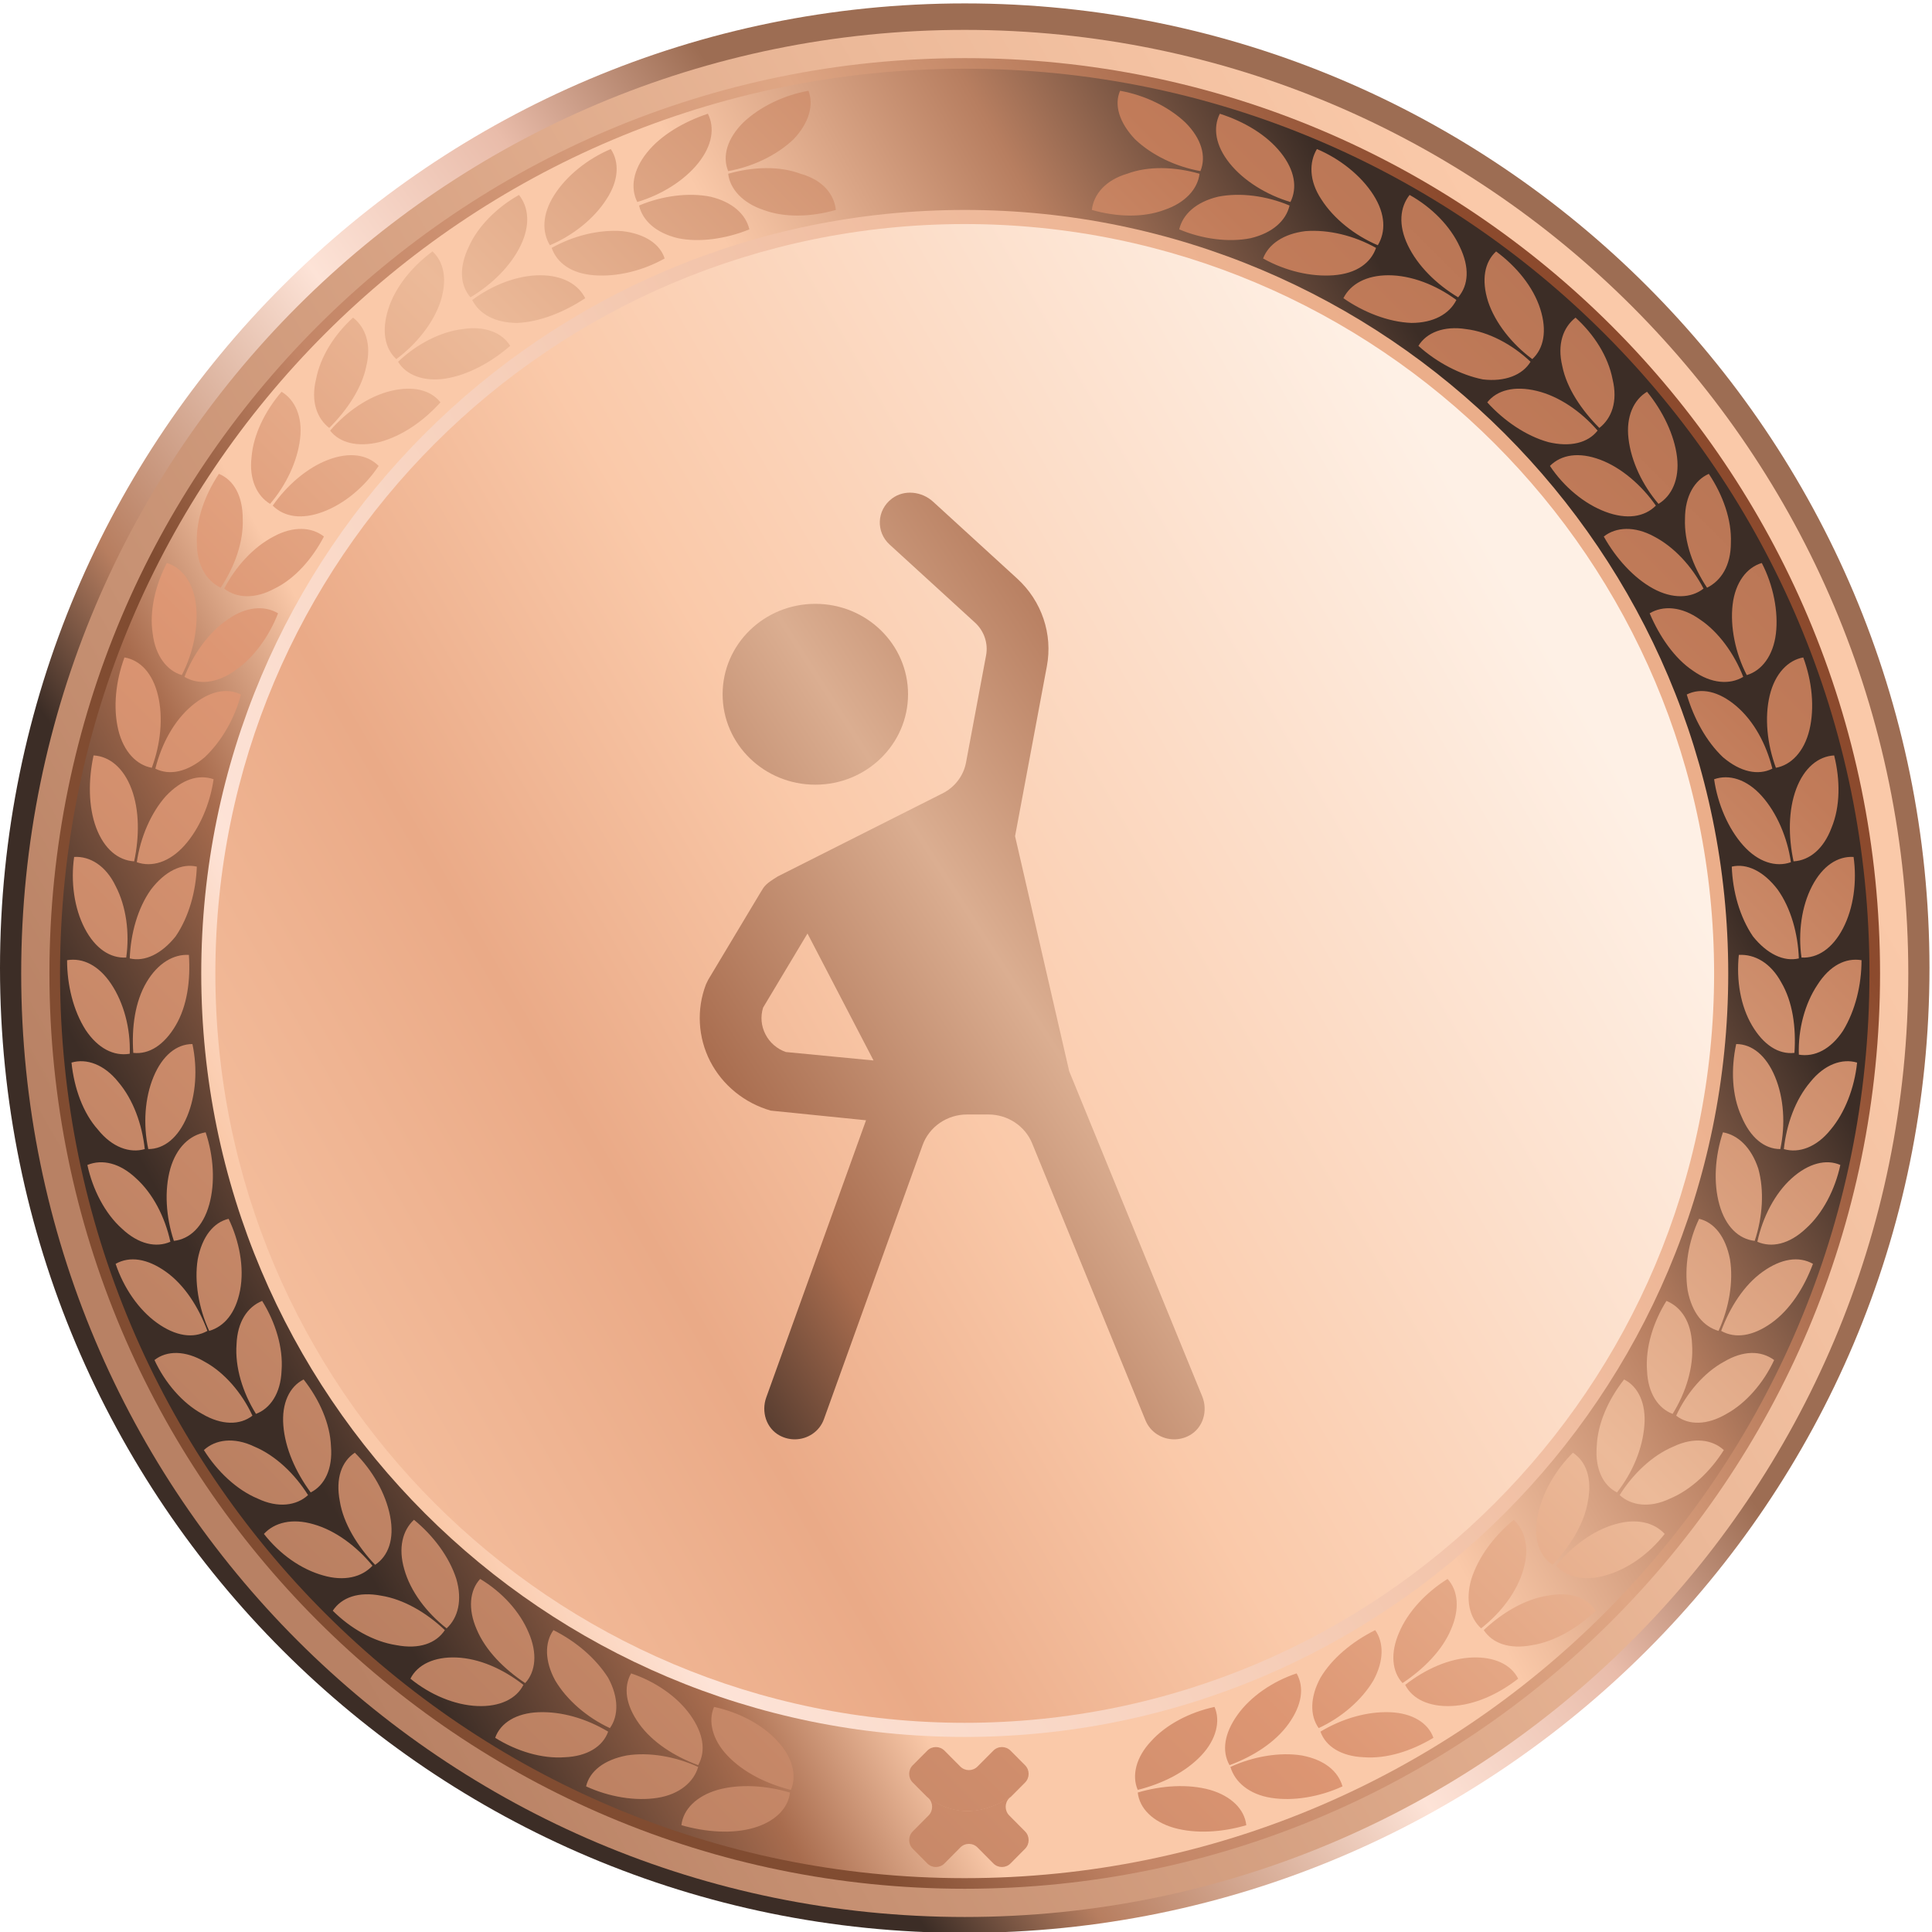
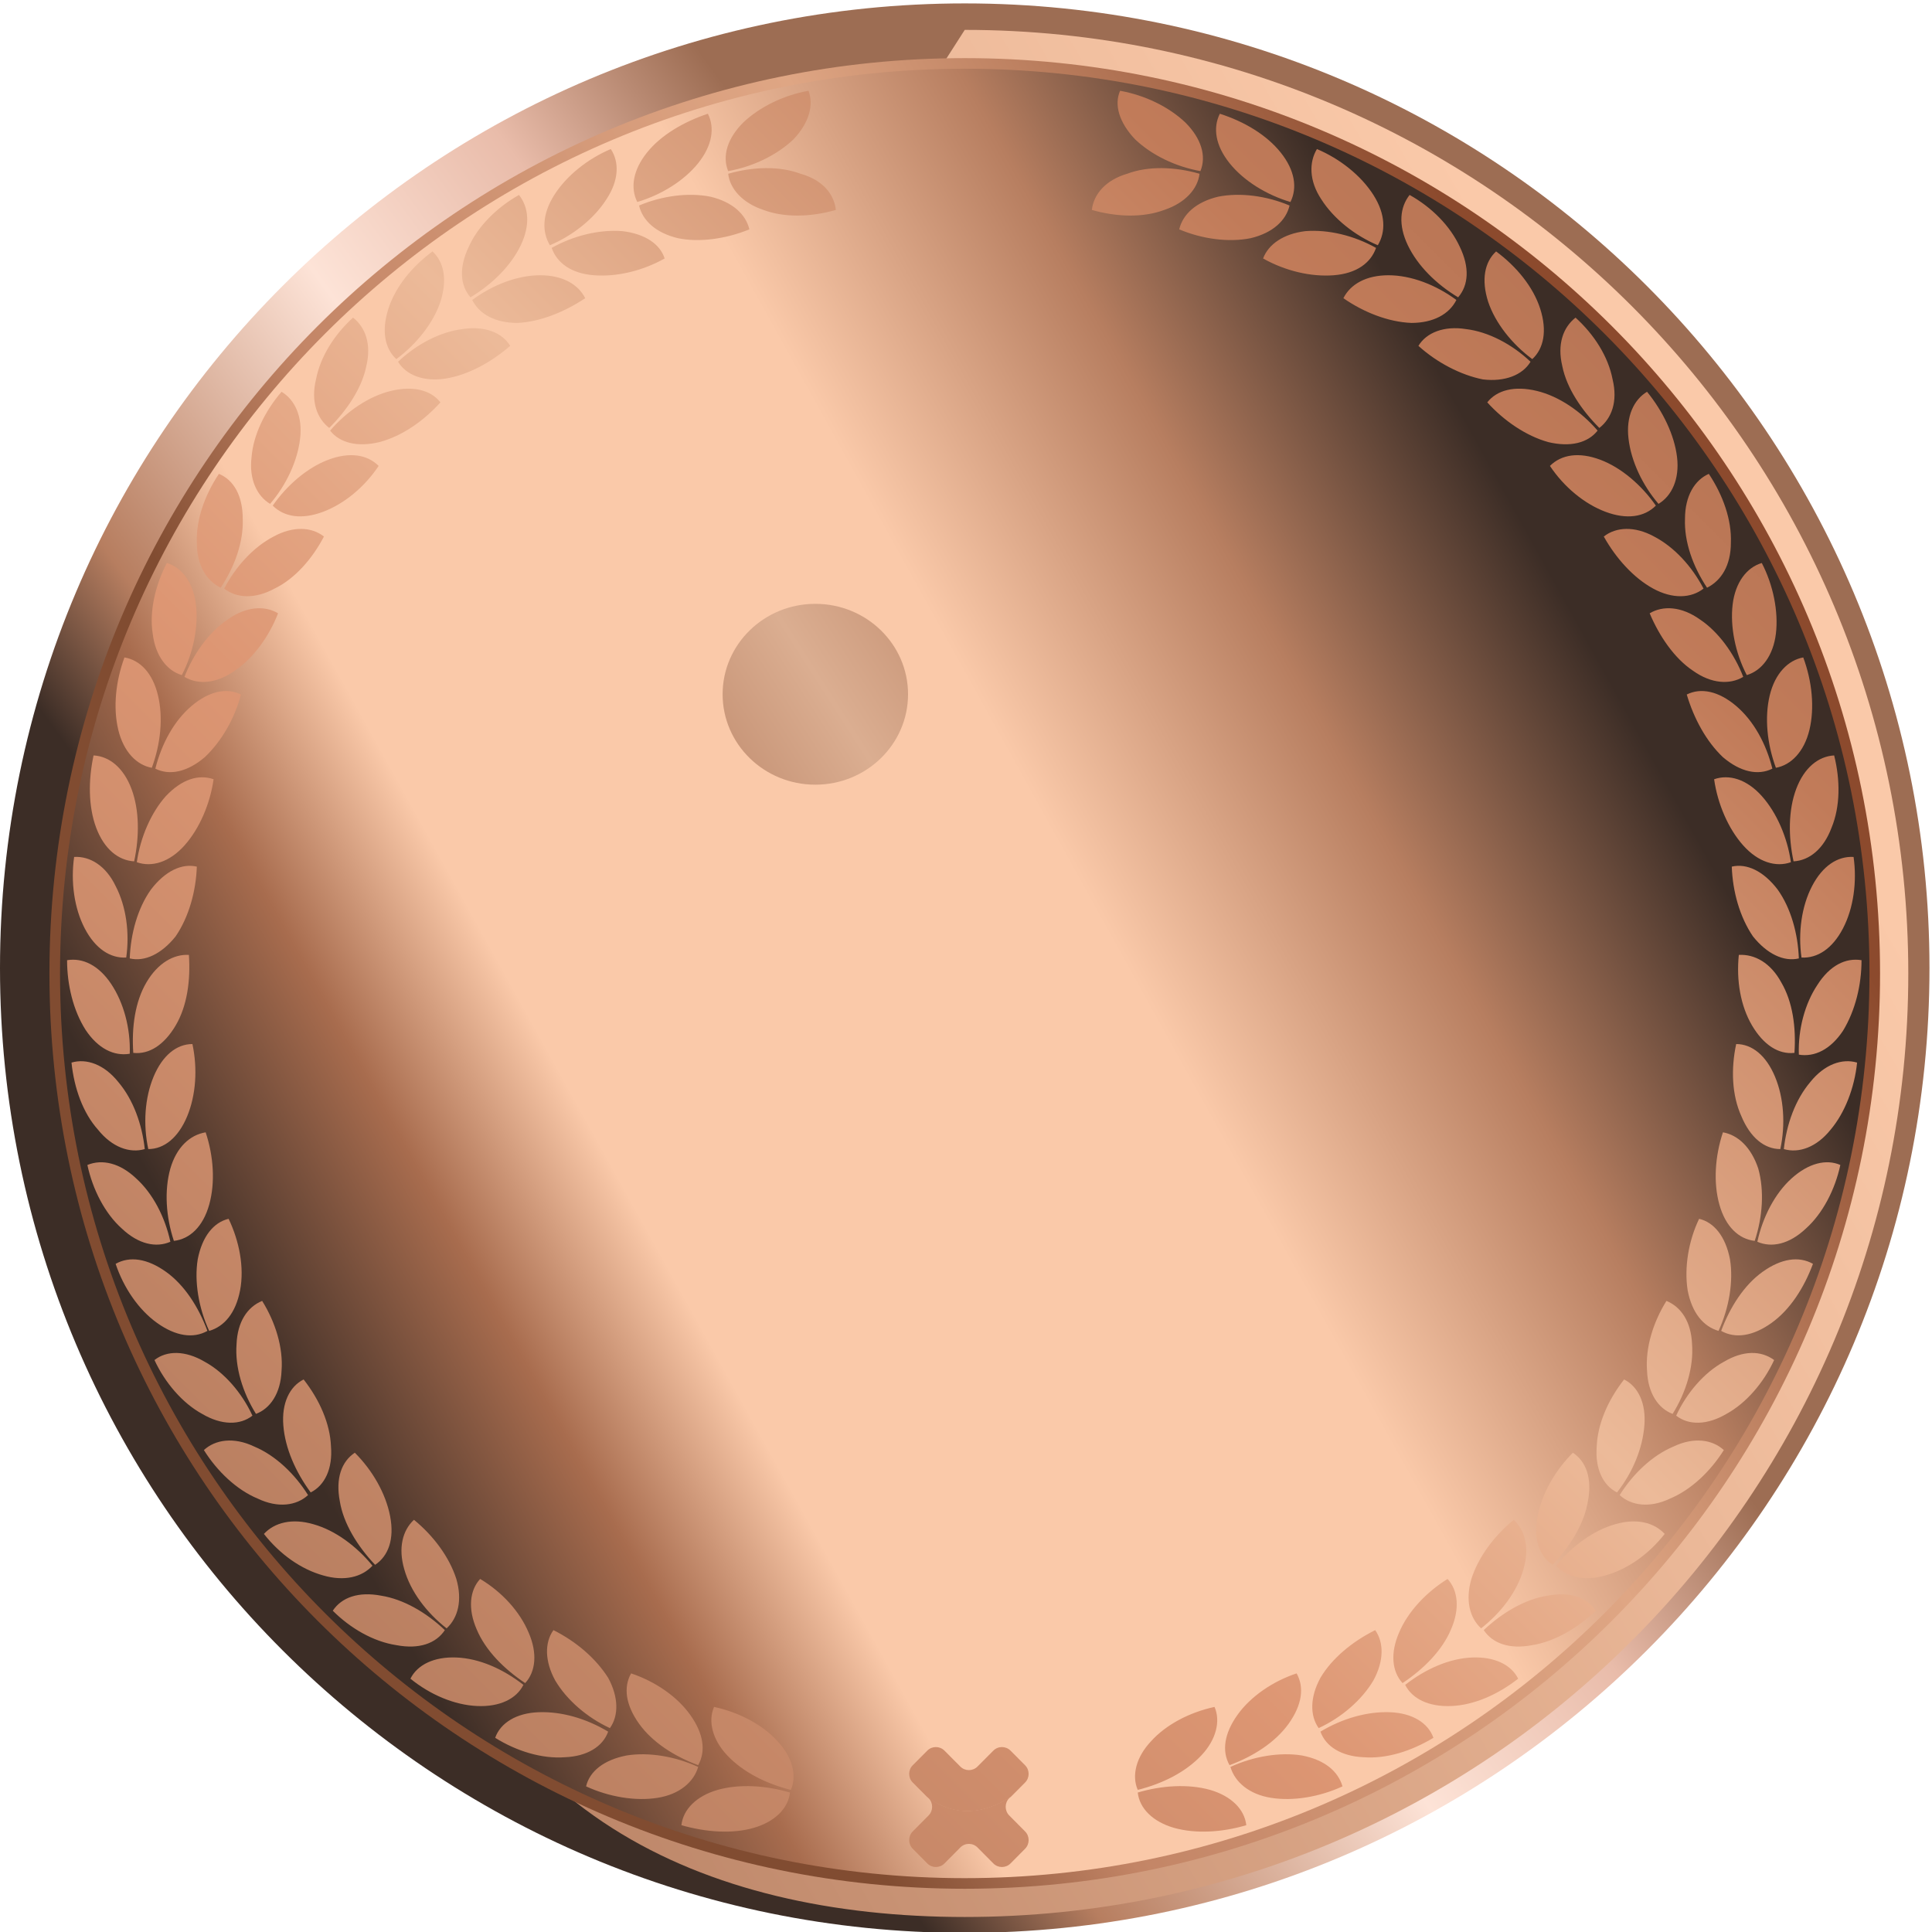
<svg xmlns="http://www.w3.org/2000/svg" width="152" height="152" viewBox="0 0 152 152" fill="none">
  <g clip-path="url(#clip0_2247_48787)">
    <path d="M75.901 152.069C117.82 152.069 151.802 118.087 151.802 76.169C151.802 34.25 117.82 0.268 75.901 0.268C33.982 0.268 0 34.25 0 76.169C0 118.087 33.982 152.069 75.901 152.069Z" fill="url(#paint0_linear_2247_48787)" />
-     <path d="M75.901 150.819C116.899 150.819 150.135 117.583 150.135 76.585C150.135 35.587 116.899 2.351 75.901 2.351C34.903 2.351 1.667 35.587 1.667 76.585C1.667 117.583 34.903 150.819 75.901 150.819Z" fill="url(#paint1_linear_2247_48787)" />
+     <path d="M75.901 150.819C116.899 150.819 150.135 117.583 150.135 76.585C150.135 35.587 116.899 2.351 75.901 2.351C1.667 117.583 34.903 150.819 75.901 150.819Z" fill="url(#paint1_linear_2247_48787)" />
    <path d="M75.901 148.598C115.672 148.598 147.913 116.357 147.913 76.585C147.913 36.814 115.672 4.573 75.901 4.573C36.129 4.573 3.889 36.814 3.889 76.585C3.889 116.357 36.129 148.598 75.901 148.598Z" fill="url(#paint2_linear_2247_48787)" />
    <path d="M75.901 147.764C115.212 147.764 147.08 115.896 147.08 76.585C147.08 37.275 115.212 5.407 75.901 5.407C36.591 5.407 4.723 37.275 4.723 76.585C4.723 115.896 36.591 147.764 75.901 147.764Z" fill="url(#paint3_linear_2247_48787)" />
-     <path d="M75.901 136.653C109.076 136.653 135.969 109.76 135.969 76.585C135.969 43.411 109.076 16.517 75.901 16.517C42.727 16.517 15.833 43.411 15.833 76.585C15.833 109.76 42.727 136.653 75.901 136.653Z" fill="url(#paint4_linear_2247_48787)" />
-     <path d="M75.9 135.542C108.461 135.542 134.857 109.146 134.857 76.585C134.857 44.024 108.461 17.628 75.9 17.628C43.339 17.628 16.943 44.024 16.943 76.585C16.943 109.146 43.339 135.542 75.9 135.542Z" fill="url(#paint5_linear_2247_48787)" />
    <path fill-rule="evenodd" clip-rule="evenodd" d="M79.502 146.607L80.649 145.45C81.021 145.076 81.021 144.464 80.65 144.089L79.4 142.83C79.03 142.456 79.03 141.844 79.401 141.47L79.534 141.336C76.532 143.293 74.24 142.346 72.937 141.349L73.056 141.469C73.428 141.844 73.428 142.456 73.056 142.83L71.808 144.089C71.437 144.463 71.437 145.076 71.808 145.45L72.956 146.607C73.327 146.982 73.934 146.981 74.305 146.607L75.554 145.348C75.925 144.974 76.532 144.974 76.903 145.348L78.152 146.607C78.523 146.981 79.131 146.981 79.502 146.607Z" fill="url(#paint6_linear_2247_48787)" />
    <path fill-rule="evenodd" clip-rule="evenodd" d="M78.152 137.73L76.903 138.984C76.532 139.357 75.925 139.357 75.554 138.984L74.305 137.73C73.934 137.357 73.326 137.357 72.955 137.73L71.808 138.883C71.436 139.256 71.437 139.866 71.808 140.239L72.936 141.373C74.24 142.366 76.532 143.311 79.534 141.36L80.649 140.239C81.02 139.866 81.021 139.256 80.65 138.883L79.502 137.729C79.131 137.357 78.523 137.357 78.152 137.73Z" fill="url(#paint7_linear_2247_48787)" />
    <path fill-rule="evenodd" clip-rule="evenodd" d="M56.179 134.292C55.693 135.403 56.04 136.861 57.221 138.111C58.471 139.431 60.276 140.333 62.221 140.819C62.707 139.708 62.36 138.25 61.179 137C59.999 135.681 58.124 134.708 56.179 134.292ZM53.61 143.597C53.749 142.347 54.79 141.306 56.457 140.819C58.193 140.333 60.276 140.472 62.151 141.028C62.012 142.278 60.971 143.319 59.304 143.805C57.638 144.292 55.554 144.153 53.61 143.597ZM49.652 131.653C49.027 132.764 49.235 134.153 50.277 135.611C51.318 137.07 53.054 138.181 54.929 138.875C55.554 137.764 55.346 136.375 54.304 134.917C53.263 133.459 51.527 132.278 49.652 131.653ZM46.11 140.542C47.916 141.375 49.999 141.722 51.735 141.444C53.471 141.167 54.582 140.194 54.929 139.014C53.124 138.181 51.041 137.833 49.304 138.111C47.499 138.458 46.388 139.361 46.11 140.542ZM43.541 128.25C42.846 129.223 42.846 130.681 43.68 132.209C44.582 133.736 46.179 135.125 47.985 135.958C48.679 134.986 48.679 133.528 47.846 132C46.874 130.473 45.346 129.153 43.541 128.25ZM38.958 136.722C39.374 135.542 40.624 134.778 42.36 134.709C44.166 134.639 46.11 135.195 47.846 136.236C47.429 137.417 46.179 138.181 44.443 138.25C42.638 138.389 40.624 137.764 38.958 136.722ZM37.777 124.223C36.944 125.125 36.805 126.584 37.499 128.181C38.194 129.848 39.652 131.306 41.319 132.417C42.152 131.514 42.291 130.056 41.596 128.459C40.902 126.792 39.513 125.264 37.777 124.223ZM32.291 132.07C32.846 130.959 34.166 130.334 35.902 130.403C37.708 130.472 39.583 131.306 41.18 132.556C40.624 133.667 39.305 134.292 37.569 134.222C35.763 134.153 33.819 133.32 32.291 132.07ZM32.569 119.57C31.666 120.403 31.319 121.792 31.805 123.459C32.291 125.195 33.541 126.861 35.138 128.111C36.041 127.278 36.388 125.889 35.902 124.223C35.346 122.487 34.096 120.82 32.569 119.57ZM26.18 126.723C26.874 125.681 28.194 125.195 29.999 125.542C31.735 125.82 33.541 126.861 34.999 128.25C34.305 129.292 32.985 129.778 31.18 129.431C29.374 129.153 27.569 128.111 26.18 126.723ZM27.916 114.292C26.874 114.987 26.388 116.306 26.736 118.112C27.013 119.848 28.124 121.653 29.513 123.112C30.555 122.417 31.041 121.098 30.694 119.292C30.347 117.487 29.305 115.681 27.916 114.292ZM20.764 120.681C21.597 119.778 22.986 119.431 24.652 119.917C26.388 120.403 28.055 121.653 29.305 123.181C28.472 124.084 27.083 124.431 25.416 123.945C23.68 123.459 22.014 122.278 20.764 120.681ZM23.888 108.529C22.777 109.084 22.152 110.404 22.291 112.14C22.43 113.945 23.263 115.82 24.444 117.417C25.555 116.862 26.18 115.542 26.041 113.806C25.972 112.001 25.138 110.126 23.888 108.529ZM16.041 114.084C16.944 113.251 18.402 113.042 20 113.806C21.666 114.501 23.194 115.959 24.236 117.626C23.333 118.459 21.875 118.667 20.277 117.903C18.611 117.209 17.083 115.751 16.041 114.084ZM20.625 102.348C21.666 104.015 22.291 106.029 22.152 107.834C22.083 109.64 21.25 110.82 20.139 111.237C19.097 109.57 18.472 107.556 18.611 105.751C18.68 104.015 19.444 102.834 20.625 102.348ZM12.153 107.001C12.986 108.806 14.375 110.404 15.902 111.237C17.43 112.14 18.889 112.14 19.861 111.376C19.027 109.57 17.639 107.973 16.111 107.14C14.583 106.237 13.125 106.237 12.153 107.001ZM17.986 95.89C16.805 96.168 15.902 97.279 15.555 99.084C15.277 100.82 15.625 102.904 16.458 104.709C17.639 104.362 18.541 103.32 18.889 101.515C19.236 99.709 18.819 97.626 17.986 95.89ZM9.097 99.432C10.208 98.807 11.597 99.015 13.055 100.057C14.514 101.098 15.625 102.834 16.319 104.709C15.208 105.334 13.819 105.126 12.361 104.084C10.903 103.043 9.722 101.307 9.097 99.432ZM16.18 89.085C16.805 90.96 16.944 93.043 16.458 94.779C15.972 96.515 14.93 97.487 13.68 97.626C13.055 95.751 12.916 93.668 13.403 91.932C13.889 90.265 14.93 89.293 16.18 89.085ZM6.875 91.654C7.292 93.598 8.264 95.473 9.583 96.654C10.903 97.904 12.291 98.182 13.403 97.696C12.986 95.751 12.014 93.876 10.694 92.696C9.444 91.515 8.055 91.168 6.875 91.654ZM15.139 82.14C13.889 82.14 12.778 83.043 12.083 84.71C11.389 86.376 11.25 88.46 11.666 90.404C12.916 90.404 14.027 89.501 14.722 87.835C15.416 86.168 15.555 84.085 15.139 82.14ZM5.625 83.599C6.806 83.251 8.194 83.738 9.305 85.126C10.486 86.515 11.18 88.46 11.389 90.404C10.208 90.751 8.819 90.265 7.708 88.876C6.528 87.557 5.833 85.612 5.625 83.599ZM14.861 75.127C15 77.141 14.722 79.154 13.819 80.682C12.916 82.21 11.736 82.974 10.486 82.835C10.347 80.821 10.625 78.807 11.528 77.279C12.43 75.752 13.68 75.057 14.861 75.127ZM5.278 75.543C6.528 75.335 7.778 75.96 8.75 77.418C9.722 78.877 10.278 80.89 10.208 82.904C8.958 83.113 7.708 82.488 6.736 81.029C5.764 79.502 5.278 77.488 5.278 75.543ZM15.486 68.182C14.305 67.905 12.986 68.53 11.875 69.988C10.833 71.446 10.278 73.46 10.208 75.404C11.389 75.682 12.708 75.057 13.819 73.668C14.861 72.141 15.416 70.127 15.486 68.182ZM5.833 67.419C5.556 69.363 5.833 71.446 6.667 73.043C7.5 74.641 8.68 75.404 9.93 75.335C10.208 73.391 9.93 71.307 9.097 69.71C8.333 68.113 7.083 67.349 5.833 67.419ZM16.805 61.308C16.527 63.252 15.694 65.196 14.514 66.516C13.333 67.835 11.944 68.252 10.764 67.835C11.041 65.891 11.875 63.946 13.055 62.627C14.305 61.308 15.625 60.891 16.805 61.308ZM7.361 59.433C8.611 59.502 9.722 60.405 10.347 62.072C10.972 63.738 10.972 65.821 10.555 67.766C9.305 67.696 8.194 66.794 7.569 65.127C6.944 63.46 6.944 61.377 7.361 59.433ZM18.958 54.641C17.847 54.086 16.458 54.363 15.069 55.544C13.68 56.724 12.708 58.53 12.222 60.474C13.333 61.03 14.722 60.752 16.111 59.572C17.43 58.322 18.472 56.516 18.958 54.641ZM9.792 51.724C9.097 53.599 8.889 55.683 9.305 57.419C9.722 59.155 10.764 60.197 11.944 60.405C12.639 58.53 12.847 56.447 12.43 54.711C12.014 52.974 11.041 51.933 9.792 51.724ZM21.875 48.252C20.833 47.627 19.375 47.697 17.916 48.739C16.458 49.711 15.208 51.447 14.514 53.252C15.555 53.877 17.014 53.808 18.472 52.766C19.93 51.794 21.18 50.058 21.875 48.252ZM13.125 44.294C14.305 44.641 15.208 45.822 15.416 47.558C15.625 49.294 15.208 51.377 14.305 53.113C13.125 52.766 12.222 51.586 12.014 49.85C11.736 48.114 12.222 46.03 13.125 44.294ZM25.486 42.211C24.513 41.447 23.055 41.378 21.527 42.211C19.93 43.044 18.541 44.572 17.639 46.308C18.611 47.072 20.069 47.141 21.597 46.308C23.194 45.544 24.583 43.947 25.486 42.211ZM17.222 37.281C16.111 38.947 15.416 40.892 15.486 42.697C15.486 44.502 16.25 45.683 17.361 46.239C18.472 44.572 19.166 42.627 19.097 40.822C19.097 39.017 18.402 37.767 17.222 37.281ZM29.791 36.656C28.888 35.753 27.499 35.544 25.833 36.169C24.166 36.794 22.569 38.183 21.458 39.78C22.361 40.683 23.75 40.892 25.416 40.267C27.083 39.642 28.68 38.322 29.791 36.656ZM22.152 30.822C23.194 31.447 23.819 32.767 23.611 34.503C23.402 36.308 22.5 38.183 21.25 39.642C20.208 39.017 19.583 37.697 19.791 35.961C19.93 34.225 20.833 32.35 22.152 30.822ZM34.652 31.656C33.888 30.683 32.499 30.336 30.763 30.753C29.027 31.169 27.291 32.35 25.972 33.878C26.736 34.85 28.124 35.197 29.86 34.781C31.666 34.294 33.333 33.114 34.652 31.656ZM27.777 24.989C28.749 25.753 29.235 27.072 28.819 28.808C28.472 30.544 27.291 32.281 25.902 33.669C24.93 32.906 24.444 31.586 24.861 29.85C25.208 28.045 26.319 26.308 27.777 24.989ZM40.138 27.211C39.513 26.17 38.124 25.614 36.388 25.892C34.652 26.1 32.777 27.072 31.319 28.461C31.944 29.503 33.333 30.058 35.069 29.781C36.805 29.503 38.61 28.531 40.138 27.211ZM34.027 19.781C34.93 20.614 35.208 22.003 34.652 23.739C34.096 25.406 32.777 27.072 31.18 28.253C30.277 27.42 29.999 26.031 30.555 24.295C31.11 22.559 32.43 20.961 34.027 19.781ZM46.041 23.461C45.485 22.35 44.235 21.656 42.499 21.656C40.694 21.656 38.749 22.42 37.152 23.6C37.708 24.711 38.958 25.406 40.694 25.406C42.43 25.336 44.374 24.572 46.041 23.461ZM40.832 15.337C41.596 16.309 41.735 17.698 40.971 19.295C40.207 20.892 38.749 22.35 37.013 23.392C36.18 22.42 36.11 21.031 36.874 19.434C37.569 17.837 39.096 16.309 40.832 15.337ZM52.291 20.336C50.554 21.309 48.541 21.795 46.735 21.656C44.929 21.517 43.819 20.684 43.402 19.503C45.138 18.531 47.152 18.045 48.957 18.184C50.763 18.392 51.943 19.225 52.291 20.336ZM48.054 11.726C46.249 12.489 44.582 13.809 43.61 15.337C42.638 16.864 42.638 18.253 43.263 19.295C45.068 18.531 46.735 17.212 47.707 15.684C48.679 14.226 48.749 12.767 48.054 11.726ZM58.957 18.045C58.679 16.864 57.638 15.892 55.901 15.476C54.165 15.128 52.082 15.406 50.277 16.17C50.554 17.35 51.596 18.323 53.332 18.739C54.999 19.087 57.082 18.809 58.957 18.045ZM55.693 8.948C56.249 10.059 56.04 11.448 54.929 12.837C53.818 14.226 52.013 15.337 50.138 15.892C49.582 14.781 49.791 13.392 50.902 12.003C52.013 10.614 53.818 9.573 55.693 8.948ZM65.762 16.517C63.818 17.073 61.735 17.142 60.068 16.517C58.401 15.962 57.429 14.851 57.29 13.67C59.235 13.114 61.318 13.045 62.985 13.67C64.721 14.156 65.623 15.267 65.762 16.517ZM63.61 7.142C61.665 7.49 59.79 8.392 58.471 9.642C57.221 10.892 56.804 12.281 57.29 13.462C59.235 13.114 61.11 12.212 62.429 10.962C63.679 9.642 64.026 8.253 63.61 7.142ZM95.553 134.292C96.039 135.403 95.692 136.861 94.512 138.111C93.262 139.431 91.456 140.333 89.512 140.819C89.026 139.708 89.373 138.25 90.553 137C91.734 135.681 93.609 134.708 95.553 134.292ZM98.053 143.597C97.914 142.347 96.873 141.306 95.206 140.819C93.47 140.333 91.387 140.472 89.512 141.028C89.651 142.278 90.692 143.319 92.359 143.805C94.095 144.292 96.178 144.153 98.053 143.597ZM102.011 131.653C102.636 132.764 102.428 134.153 101.386 135.611C100.345 137.07 98.609 138.181 96.734 138.875C96.109 137.764 96.317 136.375 97.359 134.917C98.4 133.459 100.136 132.278 102.011 131.653ZM105.622 140.542C103.817 141.375 101.734 141.722 99.998 141.444C98.261 141.167 97.15 140.194 96.803 139.014C98.609 138.181 100.692 137.833 102.428 138.111C104.234 138.458 105.275 139.361 105.622 140.542ZM108.192 128.25C108.886 129.223 108.886 130.681 108.053 132.209C107.15 133.736 105.553 135.125 103.747 135.958C103.053 134.986 103.053 133.528 103.886 132C104.789 130.473 106.386 129.153 108.192 128.25ZM112.775 136.722C112.358 135.542 111.108 134.778 109.372 134.709C107.567 134.639 105.622 135.195 103.886 136.236C104.303 137.417 105.553 138.181 107.289 138.25C109.095 138.389 111.039 137.764 112.775 136.722ZM113.886 124.223C114.719 125.125 114.858 126.584 114.164 128.181C113.469 129.848 112.011 131.306 110.345 132.417C109.511 131.514 109.372 130.056 110.067 128.459C110.761 126.792 112.219 125.264 113.886 124.223ZM119.442 132.07C118.886 130.959 117.567 130.334 115.83 130.403C114.025 130.472 112.15 131.306 110.553 132.556C111.108 133.667 112.428 134.292 114.164 134.222C115.969 134.153 117.844 133.32 119.442 132.07ZM119.094 119.57C119.997 120.403 120.344 121.792 119.858 123.459C119.372 125.195 118.122 126.861 116.525 128.111C115.622 127.278 115.275 125.889 115.761 124.223C116.317 122.487 117.567 120.82 119.094 119.57ZM125.552 126.723C124.858 125.681 123.539 125.195 121.733 125.542C119.997 125.82 118.192 126.861 116.733 128.25C117.428 129.292 118.747 129.778 120.553 129.431C122.289 129.153 124.094 128.111 125.552 126.723ZM123.747 114.292C124.789 114.987 125.275 116.306 124.927 118.112C124.65 119.848 123.539 121.653 122.15 123.112C121.108 122.417 120.622 121.098 120.969 119.292C121.316 117.487 122.358 115.681 123.747 114.292ZM130.969 120.681C130.136 119.778 128.747 119.431 127.08 119.917C125.344 120.403 123.678 121.653 122.428 123.181C123.261 124.084 124.65 124.431 126.316 123.945C128.052 123.459 129.719 122.278 130.969 120.681ZM127.775 108.529C128.886 109.084 129.511 110.404 129.372 112.14C129.233 113.945 128.469 115.82 127.219 117.417C126.108 116.862 125.483 115.542 125.622 113.806C125.691 112.001 126.525 110.126 127.775 108.529ZM135.622 114.084C134.719 113.251 133.261 113.042 131.663 113.806C129.997 114.501 128.469 115.959 127.427 117.626C128.33 118.459 129.788 118.667 131.386 117.903C133.052 117.209 134.58 115.751 135.622 114.084ZM131.108 102.348C130.066 104.015 129.441 106.029 129.58 107.834C129.65 109.64 130.483 110.82 131.594 111.237C132.636 109.57 133.261 107.556 133.122 105.751C133.052 104.015 132.288 102.834 131.108 102.348ZM139.58 107.001C138.747 108.806 137.358 110.404 135.83 111.237C134.302 112.14 132.844 112.14 131.872 111.376C132.705 109.57 134.094 107.973 135.622 107.14C137.149 106.237 138.538 106.237 139.58 107.001ZM133.677 95.89C134.858 96.168 135.761 97.279 136.108 99.084C136.386 100.82 136.038 102.904 135.205 104.709C134.024 104.362 133.122 103.32 132.775 101.515C132.497 99.709 132.844 97.626 133.677 95.89ZM142.635 99.432C141.524 98.807 140.135 99.015 138.677 100.057C137.219 101.098 136.108 102.834 135.413 104.709C136.524 105.334 137.913 105.126 139.372 104.084C140.83 103.043 141.941 101.307 142.635 99.432ZM135.552 89.085C134.927 90.96 134.788 93.043 135.274 94.779C135.761 96.515 136.802 97.487 138.052 97.626C138.677 95.751 138.816 93.668 138.33 91.932C137.774 90.265 136.733 89.293 135.552 89.085ZM144.788 91.654C144.371 93.598 143.399 95.473 142.08 96.654C140.76 97.904 139.372 98.182 138.26 97.696C138.677 95.751 139.649 93.876 140.969 92.696C142.288 91.515 143.677 91.168 144.788 91.654ZM136.594 82.14C137.844 82.14 138.955 83.043 139.649 84.71C140.344 86.376 140.483 88.46 140.066 90.404C138.816 90.404 137.705 89.501 137.011 87.835C136.247 86.168 136.177 84.085 136.594 82.14ZM146.107 83.599C144.927 83.251 143.538 83.738 142.427 85.126C141.247 86.515 140.552 88.46 140.344 90.404C141.524 90.751 142.913 90.265 144.024 88.876C145.135 87.557 145.899 85.612 146.107 83.599ZM136.802 75.127C136.594 77.141 136.941 79.154 137.844 80.682C138.747 82.21 139.927 82.974 141.177 82.835C141.316 80.821 141.038 78.807 140.135 77.279C139.302 75.752 138.052 75.057 136.802 75.127ZM146.455 75.543C145.205 75.335 143.955 75.96 142.983 77.488C142.01 78.946 141.455 80.96 141.524 82.974C142.774 83.182 144.024 82.557 144.996 81.099C145.969 79.502 146.455 77.488 146.455 75.543ZM136.247 68.182C137.427 67.905 138.747 68.53 139.858 69.988C140.899 71.446 141.455 73.46 141.524 75.404C140.344 75.682 139.024 75.057 137.913 73.668C136.872 72.141 136.316 70.127 136.247 68.182ZM145.83 67.419C146.107 69.363 145.83 71.446 144.996 73.043C144.163 74.641 142.983 75.404 141.733 75.335C141.455 73.391 141.733 71.307 142.566 69.71C143.399 68.113 144.58 67.349 145.83 67.419ZM134.858 61.308C135.136 63.252 135.969 65.196 137.149 66.516C138.33 67.835 139.719 68.252 140.899 67.835C140.622 65.891 139.788 63.946 138.608 62.627C137.427 61.308 136.038 60.891 134.858 61.308ZM144.302 59.433C143.052 59.502 141.941 60.405 141.316 62.072C140.691 63.738 140.691 65.821 141.108 67.766C142.358 67.696 143.469 66.794 144.094 65.127C144.788 63.46 144.788 61.377 144.302 59.433ZM132.705 54.641C133.816 54.086 135.205 54.363 136.594 55.544C137.983 56.724 138.955 58.53 139.441 60.474C138.33 61.03 136.941 60.752 135.552 59.572C134.233 58.322 133.261 56.516 132.705 54.641ZM141.871 51.724C142.566 53.599 142.774 55.683 142.358 57.419C141.941 59.155 140.899 60.197 139.719 60.405C139.024 58.53 138.816 56.447 139.233 54.711C139.649 52.974 140.691 51.933 141.871 51.724ZM129.788 48.252C130.83 47.627 132.288 47.697 133.747 48.739C135.205 49.711 136.455 51.447 137.149 53.252C136.108 53.877 134.649 53.808 133.191 52.766C131.733 51.794 130.552 50.058 129.788 48.252ZM138.608 44.294C137.427 44.641 136.524 45.822 136.316 47.558C136.108 49.294 136.524 51.377 137.427 53.113C138.608 52.766 139.51 51.586 139.719 49.85C139.927 48.114 139.51 46.03 138.608 44.294ZM126.177 42.211C127.15 41.447 128.608 41.378 130.136 42.211C131.733 43.044 133.122 44.572 134.024 46.308C133.052 47.072 131.594 47.141 130.066 46.308C128.539 45.475 127.15 43.947 126.177 42.211ZM134.441 37.281C135.552 38.947 136.247 40.892 136.177 42.697C136.177 44.502 135.413 45.683 134.302 46.239C133.191 44.572 132.497 42.627 132.566 40.822C132.566 39.017 133.33 37.767 134.441 37.281ZM121.941 36.656C122.844 35.753 124.233 35.544 125.9 36.169C127.566 36.794 129.163 38.183 130.275 39.78C129.372 40.683 127.983 40.892 126.316 40.267C124.65 39.642 123.053 38.322 121.941 36.656ZM129.58 30.822C128.539 31.447 127.914 32.767 128.122 34.503C128.33 36.308 129.233 38.183 130.483 39.642C131.525 39.017 132.15 37.697 131.941 35.961C131.733 34.225 130.83 32.35 129.58 30.822ZM117.011 31.656C117.775 30.683 119.164 30.336 120.9 30.753C122.636 31.169 124.372 32.35 125.691 33.878C124.927 34.85 123.539 35.197 121.803 34.781C120.066 34.294 118.33 33.114 117.011 31.656ZM123.955 24.989C122.983 25.753 122.497 27.072 122.914 28.808C123.261 30.544 124.441 32.281 125.83 33.669C126.802 32.906 127.289 31.586 126.872 29.85C126.525 28.045 125.414 26.308 123.955 24.989ZM111.594 27.211C112.219 26.17 113.608 25.614 115.344 25.892C117.08 26.1 118.955 27.072 120.414 28.461C119.789 29.503 118.4 30.058 116.664 29.85C114.928 29.503 113.053 28.531 111.594 27.211ZM117.705 19.781C116.803 20.614 116.525 22.003 117.08 23.739C117.636 25.406 118.955 27.072 120.553 28.253C121.455 27.42 121.733 26.031 121.178 24.295C120.622 22.559 119.303 20.961 117.705 19.781ZM105.692 23.461C106.247 22.35 107.497 21.656 109.233 21.656C111.039 21.656 112.983 22.42 114.581 23.6C114.025 24.711 112.775 25.406 111.039 25.406C109.233 25.336 107.289 24.572 105.692 23.461ZM110.9 15.337C110.136 16.309 109.997 17.698 110.761 19.295C111.525 20.892 112.983 22.35 114.719 23.392C115.553 22.42 115.622 21.031 114.858 19.434C114.094 17.767 112.636 16.309 110.9 15.337ZM99.373 20.336C101.109 21.309 103.122 21.795 104.928 21.656C106.734 21.517 107.845 20.684 108.261 19.503C106.525 18.531 104.511 18.045 102.706 18.184C100.97 18.392 99.789 19.225 99.373 20.336ZM103.609 11.726C105.414 12.489 107.081 13.809 108.053 15.337C109.025 16.864 109.025 18.253 108.4 19.295C106.595 18.531 104.928 17.212 103.956 15.684C102.984 14.226 102.984 12.767 103.609 11.726ZM92.775 18.045C93.053 16.864 94.095 15.892 95.831 15.476C97.567 15.128 99.65 15.406 101.456 16.17C101.178 17.35 100.136 18.323 98.4 18.739C96.664 19.087 94.581 18.809 92.775 18.045ZM95.97 8.948C95.414 10.059 95.623 11.448 96.734 12.837C97.845 14.226 99.65 15.337 101.525 15.892C102.081 14.781 101.873 13.392 100.761 12.003C99.65 10.614 97.914 9.573 95.97 8.948ZM85.901 16.517C87.845 17.073 89.928 17.142 91.595 16.517C93.262 15.962 94.234 14.851 94.373 13.67C92.428 13.114 90.345 13.045 88.678 13.67C87.012 14.156 86.04 15.267 85.901 16.517ZM88.123 7.142C90.067 7.49 91.942 8.392 93.262 9.642C94.512 10.892 94.928 12.281 94.442 13.462C92.498 13.114 90.623 12.212 89.303 10.962C88.053 9.642 87.637 8.253 88.123 7.142Z" fill="url(#paint8_linear_2247_48787)" />
  </g>
-   <path fill-rule="evenodd" clip-rule="evenodd" d="M84.118 84.277L94.584 109.86C95.045 110.988 94.661 112.343 93.574 112.934C93.187 113.144 92.779 113.24 92.38 113.24C91.414 113.24 90.501 112.675 90.122 111.748L81.207 89.959C80.646 88.584 79.281 87.682 77.764 87.682H76.081C74.505 87.682 73.102 88.652 72.581 90.101L64.822 111.655C64.471 112.63 63.531 113.24 62.528 113.24C62.131 113.24 61.723 113.145 61.34 112.939C60.28 112.368 59.881 111.062 60.284 109.946L68.135 88.137L60.642 87.378C58.578 86.789 56.839 85.375 55.875 83.5C54.911 81.623 54.788 79.419 55.538 77.454L55.717 77.084L59.825 70.229L59.844 70.198C60.151 69.682 60.232 69.547 61.192 68.952L74.086 62.453C75.094 61.972 75.804 61.056 76.004 59.98L77.579 51.567C77.757 50.616 77.428 49.642 76.706 48.982L69.987 42.84C68.909 41.855 68.958 40.139 70.179 39.22C71.138 38.499 72.523 38.659 73.406 39.467L80.03 45.522C81.958 47.285 82.837 49.883 82.362 52.418L79.86 65.786L84.118 84.277ZM60.037 79.273C59.819 79.973 59.881 80.713 60.222 81.374C60.559 82.03 61.124 82.519 61.824 82.767L68.726 83.432L63.529 73.443L60.037 79.273Z" fill="url(#paint9_linear_2247_48787)" />
  <path d="M71.44 54.621C71.44 58.55 68.174 61.735 64.146 61.735C60.117 61.735 56.852 58.55 56.852 54.621C56.852 50.692 60.117 47.507 64.146 47.507C68.174 47.507 71.44 50.692 71.44 54.621Z" fill="url(#paint10_linear_2247_48787)" />
  <defs>
    <linearGradient id="paint0_linear_2247_48787" x1="96.553" y1="61.134" x2="37.934" y2="103.723" gradientUnits="userSpaceOnUse">
      <stop stop-color="#9D6D53" />
      <stop offset="0.23" stop-color="#E9BCAA" />
      <stop offset="0.48" stop-color="#FDE3D7" />
      <stop offset="0.84" stop-color="#B77E60" />
      <stop offset="1" stop-color="#3C2D26" />
    </linearGradient>
    <linearGradient id="paint1_linear_2247_48787" x1="132.647" y1="43.815" x2="15.87" y2="111.236" gradientUnits="userSpaceOnUse">
      <stop stop-color="#FAC9A9" />
      <stop offset="0.27" stop-color="#ECB999" />
      <stop offset="0.812" stop-color="#C69072" />
      <stop offset="1" stop-color="#B88164" />
    </linearGradient>
    <linearGradient id="paint2_linear_2247_48787" x1="130.447" y1="46.343" x2="19.963" y2="107.585" gradientUnits="userSpaceOnUse">
      <stop stop-color="#8C4A2D" />
      <stop offset="0.32" stop-color="#DFA684" />
      <stop offset="0.67" stop-color="#C38566" />
      <stop offset="0.81" stop-color="#814C31" />
      <stop offset="1" stop-color="#814C31" />
    </linearGradient>
    <linearGradient id="paint3_linear_2247_48787" x1="124.512" y1="49.633" x2="20.014" y2="107.557" gradientUnits="userSpaceOnUse">
      <stop stop-color="#3C2D26" />
      <stop offset="0.18" stop-color="#B77E60" />
      <stop offset="0.37" stop-color="#FAC9A9" />
      <stop offset="0.73" stop-color="#FAC9A9" />
      <stop offset="0.843" stop-color="#A86C4E" />
      <stop offset="1" stop-color="#3C2D26" />
    </linearGradient>
    <linearGradient id="paint4_linear_2247_48787" x1="121.167" y1="50.443" x2="26.28" y2="105.226" gradientUnits="userSpaceOnUse">
      <stop stop-color="#EBAE8A" />
      <stop offset="0.89" stop-color="#FDE3D7" />
      <stop offset="1" stop-color="#FAC9A9" />
    </linearGradient>
    <linearGradient id="paint5_linear_2247_48787" x1="121.504" y1="50.247" x2="8.794" y2="115.321" gradientUnits="userSpaceOnUse">
      <stop stop-color="#FEF0E5" />
      <stop offset="0.44" stop-color="#FAC9A9" />
      <stop offset="0.65" stop-color="#EAAA87" />
      <stop offset="1" stop-color="#FAC9A9" />
    </linearGradient>
    <linearGradient id="paint6_linear_2247_48787" x1="129.114" y1="23.359" x2="22.84" y2="129.634" gradientUnits="userSpaceOnUse">
      <stop stop-color="#B67454" />
      <stop offset="0.12" stop-color="#C17B59" />
      <stop offset="0.44" stop-color="#ECBA99" />
      <stop offset="0.66" stop-color="#DD9673" />
      <stop offset="0.99" stop-color="#B77E60" />
      <stop offset="1" stop-color="#BB9E89" />
    </linearGradient>
    <linearGradient id="paint7_linear_2247_48787" x1="129.114" y1="23.359" x2="22.84" y2="129.634" gradientUnits="userSpaceOnUse">
      <stop stop-color="#B67454" />
      <stop offset="0.12" stop-color="#C17B59" />
      <stop offset="0.44" stop-color="#ECBA99" />
      <stop offset="0.66" stop-color="#DD9673" />
      <stop offset="0.99" stop-color="#B77E60" />
      <stop offset="1" stop-color="#BB9E89" />
    </linearGradient>
    <linearGradient id="paint8_linear_2247_48787" x1="129.114" y1="23.359" x2="22.84" y2="129.634" gradientUnits="userSpaceOnUse">
      <stop stop-color="#B67454" />
      <stop offset="0.12" stop-color="#C17B59" />
      <stop offset="0.44" stop-color="#ECBA99" />
      <stop offset="0.66" stop-color="#DD9673" />
      <stop offset="0.99" stop-color="#B77E60" />
      <stop offset="1" stop-color="#BB9E89" />
    </linearGradient>
    <linearGradient id="paint9_linear_2247_48787" x1="87.051" y1="31.002" x2="27.794" y2="68.977" gradientUnits="userSpaceOnUse">
      <stop stop-color="#3C2D26" />
      <stop offset="0.18" stop-color="#B77E60" />
      <stop offset="0.443" stop-color="#DBAE91" />
      <stop offset="0.781" stop-color="#A86C4E" />
      <stop offset="1" stop-color="#3C2D26" />
    </linearGradient>
    <linearGradient id="paint10_linear_2247_48787" x1="87.051" y1="31.002" x2="27.794" y2="68.977" gradientUnits="userSpaceOnUse">
      <stop stop-color="#3C2D26" />
      <stop offset="0.18" stop-color="#B77E60" />
      <stop offset="0.443" stop-color="#DBAE91" />
      <stop offset="0.781" stop-color="#A86C4E" />
      <stop offset="1" stop-color="#3C2D26" />
    </linearGradient>
    <clipPath id="clip0_2247_48787">
      <rect width="152" height="152" fill="white" />
    </clipPath>
  </defs>
</svg>